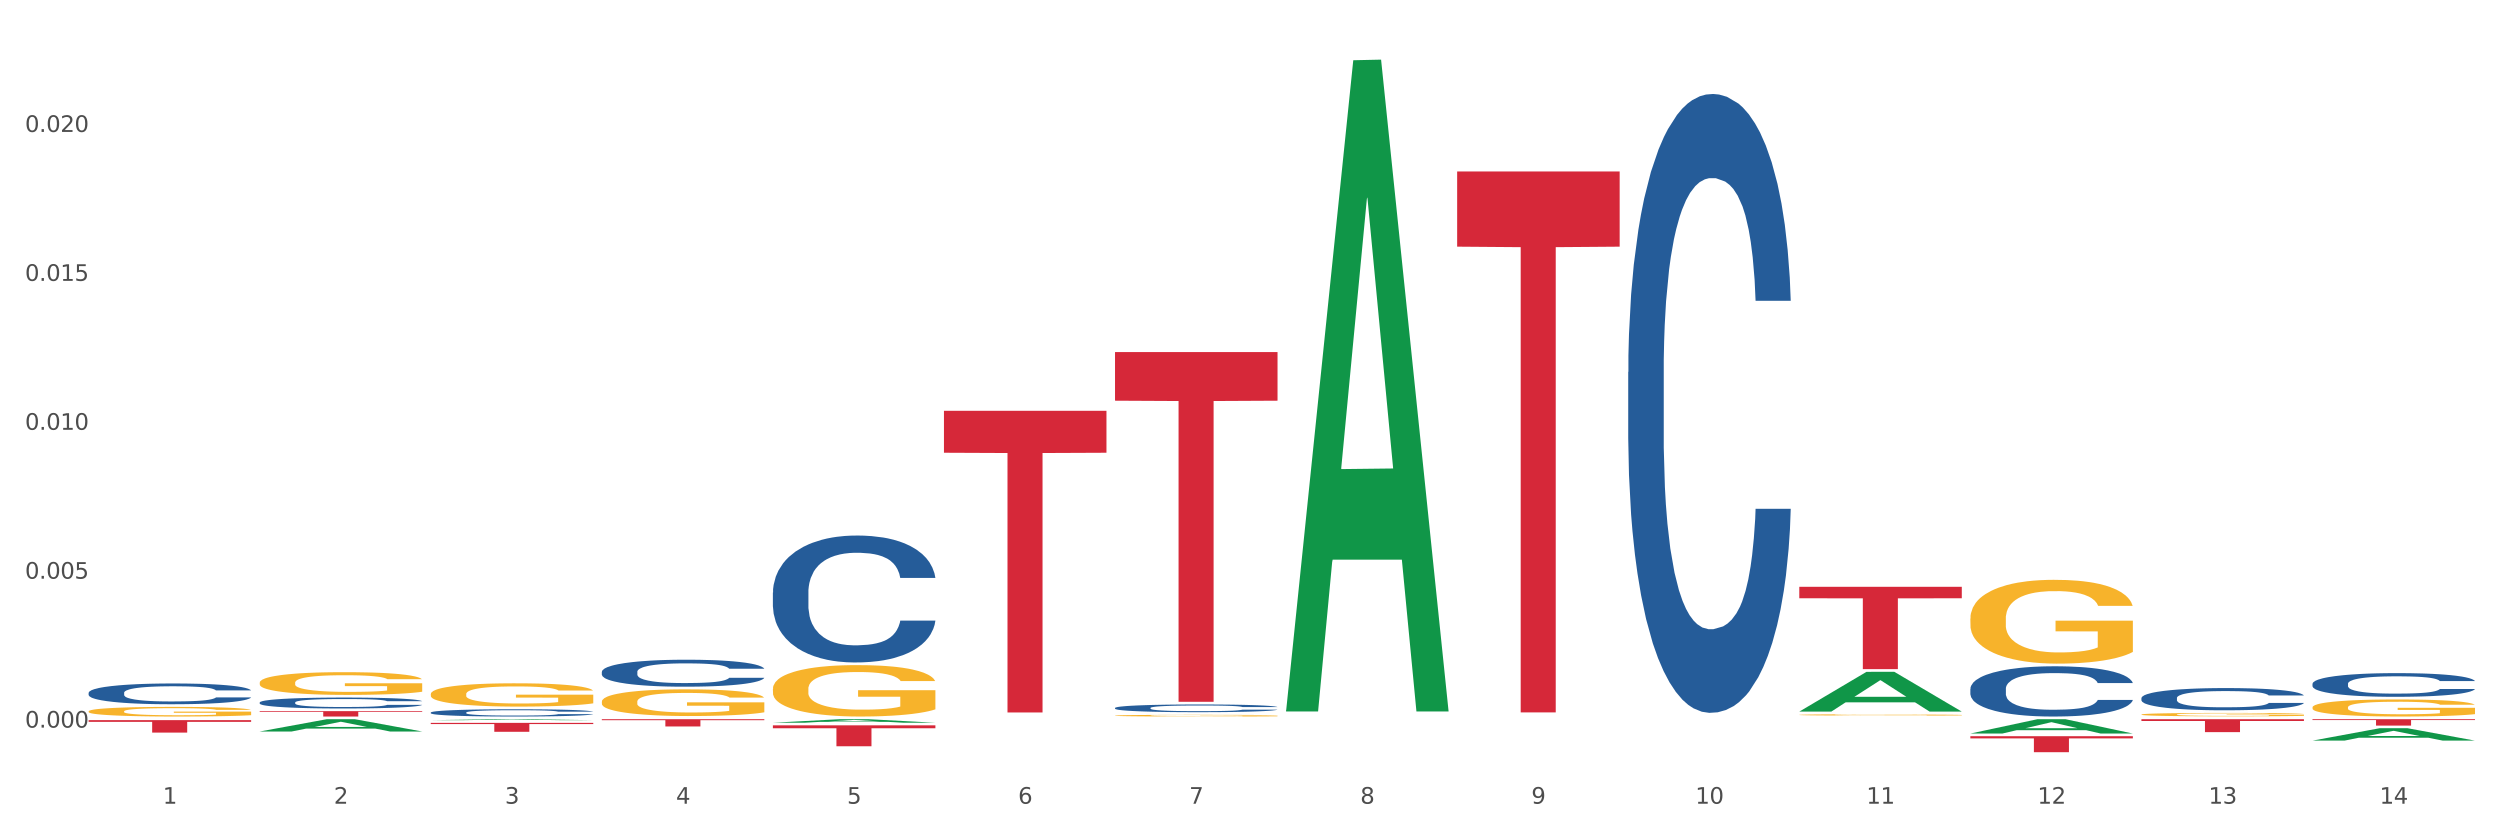
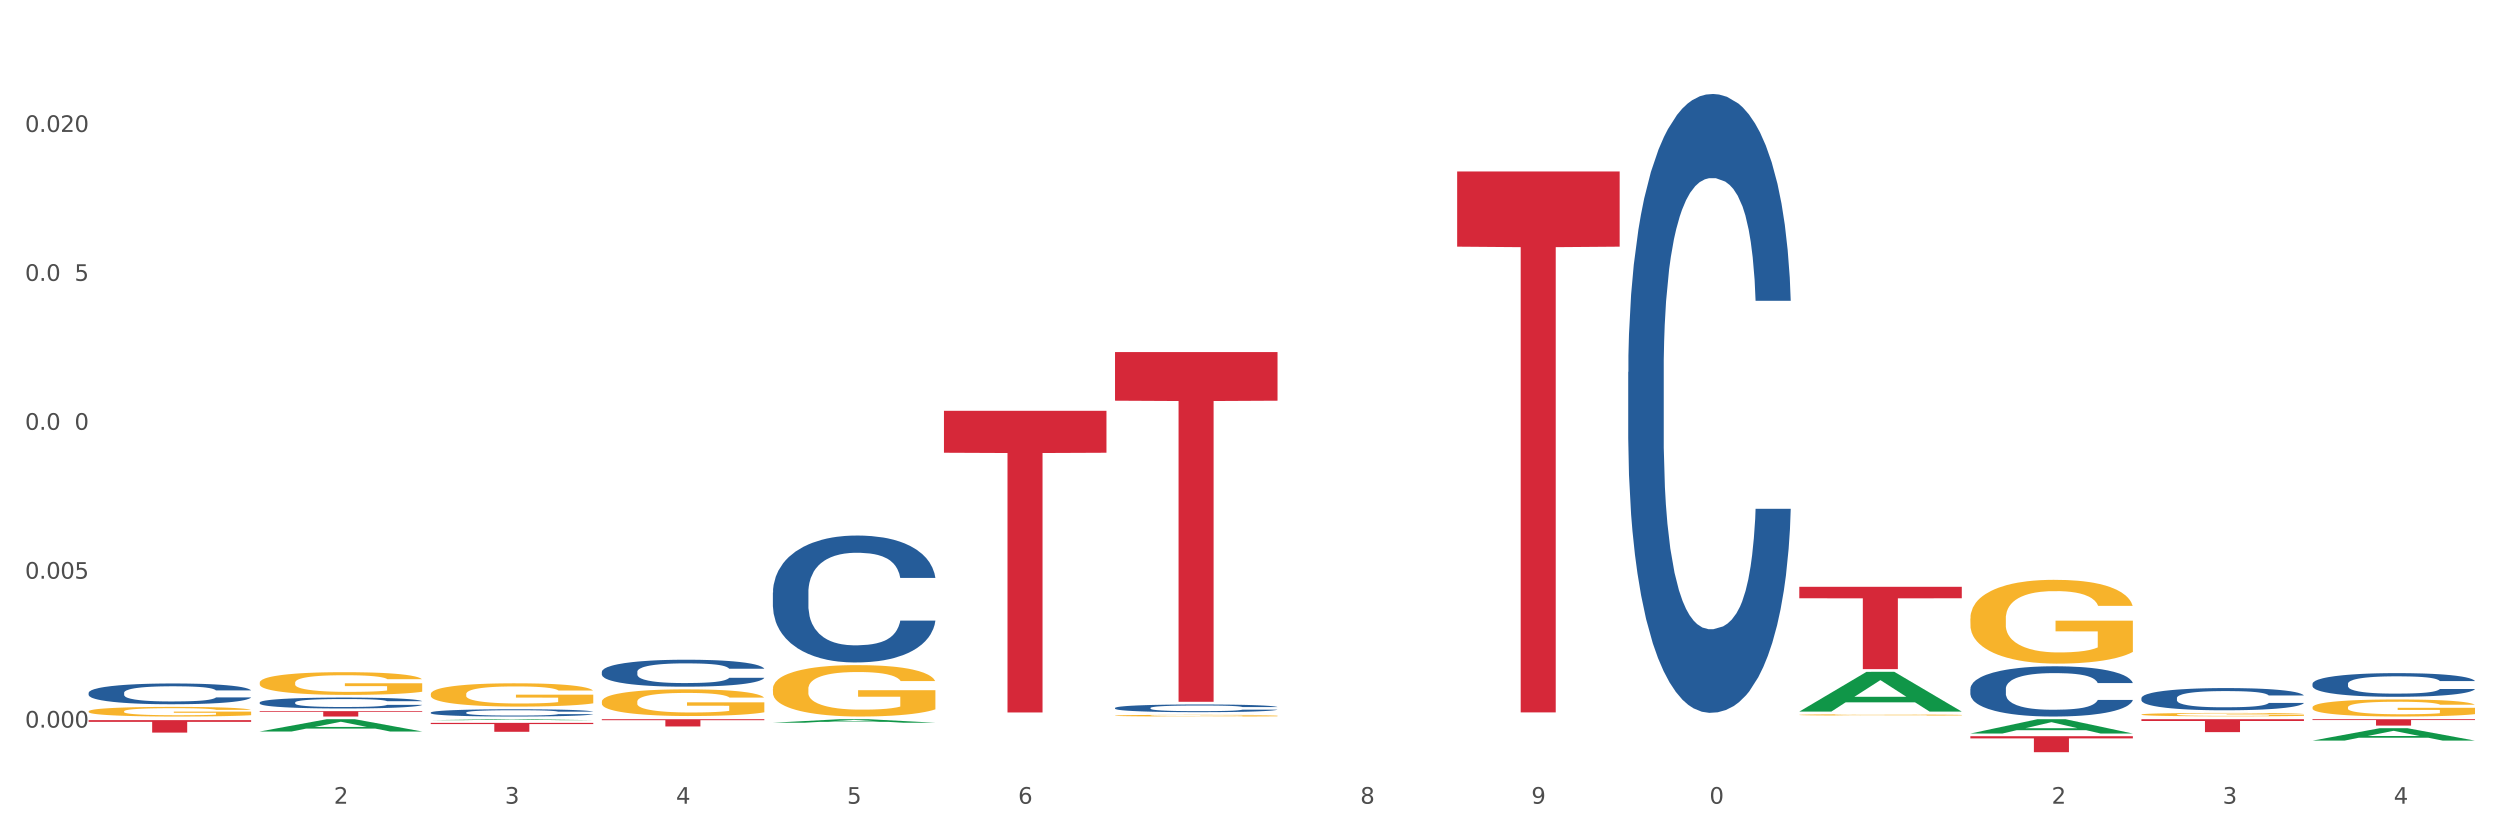
<svg xmlns="http://www.w3.org/2000/svg" xmlns:xlink="http://www.w3.org/1999/xlink" width="1080pt" height="360pt" viewBox="0 0 1080 360" version="1.1">
  <rect x="0" y="0" width="1080" height="360" fill="#333333" stroke="none" />
  <defs>
    <style type="text/css">*{stroke-linejoin: round; stroke-linecap: butt}</style>
  </defs>
  <g id="figure_1">
    <g id="patch_1">
      <path d="M 0 360  L 1080 360  L 1080 0  L 0 0  z " style="fill: #ffffff; stroke: #ffffff; stroke-linejoin: miter" />
    </g>
    <g id="axes_1">
      <g id="matplotlib.axis_1">
        <g id="xtick_1">
          <g id="text_1">
            <g style="fill: #4d4d4d" transform="translate(70.332 347.204) scale(0.096 -0.096)">
              <defs>
-                 <path id="DejaVuSans-31" d="M 794 531  L 1825 531  L 1825 4091  L 703 3866  L 703 4441  L 1819 4666  L 2450 4666  L 2450 531  L 3481 531  L 3481 0  L 794 0  L 794 531  z " transform="scale(0.016)" />
-               </defs>
+                 </defs>
              <use xlink:href="#DejaVuSans-31" />
            </g>
          </g>
        </g>
        <g id="xtick_2">
          <g id="text_2">
            <g style="fill: #4d4d4d" transform="translate(144.233 347.204) scale(0.096 -0.096)">
              <defs>
                <path id="DejaVuSans-32" d="M 1228 531  L 3431 531  L 3431 0  L 469 0  L 469 531  Q 828 903 1448 1529  Q 2069 2156 2228 2338  Q 2531 2678 2651 2914  Q 2772 3150 2772 3378  Q 2772 3750 2511 3984  Q 2250 4219 1831 4219  Q 1534 4219 1204 4116  Q 875 4013 500 3803  L 500 4441  Q 881 4594 1212 4672  Q 1544 4750 1819 4750  Q 2544 4750 2975 4387  Q 3406 4025 3406 3419  Q 3406 3131 3298 2873  Q 3191 2616 2906 2266  Q 2828 2175 2409 1742  Q 1991 1309 1228 531  z " transform="scale(0.016)" />
              </defs>
              <use xlink:href="#DejaVuSans-32" />
            </g>
          </g>
        </g>
        <g id="xtick_3">
          <g id="text_3">
            <g style="fill: #4d4d4d" transform="translate(218.134 347.204) scale(0.096 -0.096)">
              <defs>
                <path id="DejaVuSans-33" d="M 2597 2516  Q 3050 2419 3304 2112  Q 3559 1806 3559 1356  Q 3559 666 3084 287  Q 2609 -91 1734 -91  Q 1441 -91 1130 -33  Q 819 25 488 141  L 488 750  Q 750 597 1062 519  Q 1375 441 1716 441  Q 2309 441 2620 675  Q 2931 909 2931 1356  Q 2931 1769 2642 2001  Q 2353 2234 1838 2234  L 1294 2234  L 1294 2753  L 1863 2753  Q 2328 2753 2575 2939  Q 2822 3125 2822 3475  Q 2822 3834 2567 4026  Q 2313 4219 1838 4219  Q 1578 4219 1281 4162  Q 984 4106 628 3988  L 628 4550  Q 988 4650 1302 4700  Q 1616 4750 1894 4750  Q 2613 4750 3031 4423  Q 3450 4097 3450 3541  Q 3450 3153 3228 2886  Q 3006 2619 2597 2516  z " transform="scale(0.016)" />
              </defs>
              <use xlink:href="#DejaVuSans-33" />
            </g>
          </g>
        </g>
        <g id="xtick_4">
          <g id="text_4">
            <g style="fill: #4d4d4d" transform="translate(292.034 347.204) scale(0.096 -0.096)">
              <defs>
                <path id="DejaVuSans-34" d="M 2419 4116  L 825 1625  L 2419 1625  L 2419 4116  z M 2253 4666  L 3047 4666  L 3047 1625  L 3713 1625  L 3713 1100  L 3047 1100  L 3047 0  L 2419 0  L 2419 1100  L 313 1100  L 313 1709  L 2253 4666  z " transform="scale(0.016)" />
              </defs>
              <use xlink:href="#DejaVuSans-34" />
            </g>
          </g>
        </g>
        <g id="xtick_5">
          <g id="text_5">
            <g style="fill: #4d4d4d" transform="translate(365.935 347.204) scale(0.096 -0.096)">
              <defs>
                <path id="DejaVuSans-35" d="M 691 4666  L 3169 4666  L 3169 4134  L 1269 4134  L 1269 2991  Q 1406 3038 1543 3061  Q 1681 3084 1819 3084  Q 2600 3084 3056 2656  Q 3513 2228 3513 1497  Q 3513 744 3044 326  Q 2575 -91 1722 -91  Q 1428 -91 1123 -41  Q 819 9 494 109  L 494 744  Q 775 591 1075 516  Q 1375 441 1709 441  Q 2250 441 2565 725  Q 2881 1009 2881 1497  Q 2881 1984 2565 2268  Q 2250 2553 1709 2553  Q 1456 2553 1204 2497  Q 953 2441 691 2322  L 691 4666  z " transform="scale(0.016)" />
              </defs>
              <use xlink:href="#DejaVuSans-35" />
            </g>
          </g>
        </g>
        <g id="xtick_6">
          <g id="text_6">
            <g style="fill: #4d4d4d" transform="translate(439.836 347.204) scale(0.096 -0.096)">
              <defs>
                <path id="DejaVuSans-36" d="M 2113 2584  Q 1688 2584 1439 2293  Q 1191 2003 1191 1497  Q 1191 994 1439 701  Q 1688 409 2113 409  Q 2538 409 2786 701  Q 3034 994 3034 1497  Q 3034 2003 2786 2293  Q 2538 2584 2113 2584  z M 3366 4563  L 3366 3988  Q 3128 4100 2886 4159  Q 2644 4219 2406 4219  Q 1781 4219 1451 3797  Q 1122 3375 1075 2522  Q 1259 2794 1537 2939  Q 1816 3084 2150 3084  Q 2853 3084 3261 2657  Q 3669 2231 3669 1497  Q 3669 778 3244 343  Q 2819 -91 2113 -91  Q 1303 -91 875 529  Q 447 1150 447 2328  Q 447 3434 972 4092  Q 1497 4750 2381 4750  Q 2619 4750 2861 4703  Q 3103 4656 3366 4563  z " transform="scale(0.016)" />
              </defs>
              <use xlink:href="#DejaVuSans-36" />
            </g>
          </g>
        </g>
        <g id="xtick_7">
          <g id="text_7">
            <g style="fill: #4d4d4d" transform="translate(513.737 347.204) scale(0.096 -0.096)">
              <defs>
-                 <path id="DejaVuSans-37" d="M 525 4666  L 3525 4666  L 3525 4397  L 1831 0  L 1172 0  L 2766 4134  L 525 4134  L 525 4666  z " transform="scale(0.016)" />
-               </defs>
+                 </defs>
              <use xlink:href="#DejaVuSans-37" />
            </g>
          </g>
        </g>
        <g id="xtick_8">
          <g id="text_8">
            <g style="fill: #4d4d4d" transform="translate(587.638 347.204) scale(0.096 -0.096)">
              <defs>
                <path id="DejaVuSans-38" d="M 2034 2216  Q 1584 2216 1326 1975  Q 1069 1734 1069 1313  Q 1069 891 1326 650  Q 1584 409 2034 409  Q 2484 409 2743 651  Q 3003 894 3003 1313  Q 3003 1734 2745 1975  Q 2488 2216 2034 2216  z M 1403 2484  Q 997 2584 770 2862  Q 544 3141 544 3541  Q 544 4100 942 4425  Q 1341 4750 2034 4750  Q 2731 4750 3128 4425  Q 3525 4100 3525 3541  Q 3525 3141 3298 2862  Q 3072 2584 2669 2484  Q 3125 2378 3379 2068  Q 3634 1759 3634 1313  Q 3634 634 3220 271  Q 2806 -91 2034 -91  Q 1263 -91 848 271  Q 434 634 434 1313  Q 434 1759 690 2068  Q 947 2378 1403 2484  z M 1172 3481  Q 1172 3119 1398 2916  Q 1625 2713 2034 2713  Q 2441 2713 2670 2916  Q 2900 3119 2900 3481  Q 2900 3844 2670 4047  Q 2441 4250 2034 4250  Q 1625 4250 1398 4047  Q 1172 3844 1172 3481  z " transform="scale(0.016)" />
              </defs>
              <use xlink:href="#DejaVuSans-38" />
            </g>
          </g>
        </g>
        <g id="xtick_9">
          <g id="text_9">
            <g style="fill: #4d4d4d" transform="translate(661.539 347.204) scale(0.096 -0.096)">
              <defs>
                <path id="DejaVuSans-39" d="M 703 97  L 703 672  Q 941 559 1184 500  Q 1428 441 1663 441  Q 2288 441 2617 861  Q 2947 1281 2994 2138  Q 2813 1869 2534 1725  Q 2256 1581 1919 1581  Q 1219 1581 811 2004  Q 403 2428 403 3163  Q 403 3881 828 4315  Q 1253 4750 1959 4750  Q 2769 4750 3195 4129  Q 3622 3509 3622 2328  Q 3622 1225 3098 567  Q 2575 -91 1691 -91  Q 1453 -91 1209 -44  Q 966 3 703 97  z M 1959 2075  Q 2384 2075 2632 2365  Q 2881 2656 2881 3163  Q 2881 3666 2632 3958  Q 2384 4250 1959 4250  Q 1534 4250 1286 3958  Q 1038 3666 1038 3163  Q 1038 2656 1286 2365  Q 1534 2075 1959 2075  z " transform="scale(0.016)" />
              </defs>
              <use xlink:href="#DejaVuSans-39" />
            </g>
          </g>
        </g>
        <g id="xtick_10">
          <g id="text_10">
            <g style="fill: #4d4d4d" transform="translate(732.386 347.204) scale(0.096 -0.096)">
              <defs>
                <path id="DejaVuSans-30" d="M 2034 4250  Q 1547 4250 1301 3770  Q 1056 3291 1056 2328  Q 1056 1369 1301 889  Q 1547 409 2034 409  Q 2525 409 2770 889  Q 3016 1369 3016 2328  Q 3016 3291 2770 3770  Q 2525 4250 2034 4250  z M 2034 4750  Q 2819 4750 3233 4129  Q 3647 3509 3647 2328  Q 3647 1150 3233 529  Q 2819 -91 2034 -91  Q 1250 -91 836 529  Q 422 1150 422 2328  Q 422 3509 836 4129  Q 1250 4750 2034 4750  z " transform="scale(0.016)" />
              </defs>
              <use xlink:href="#DejaVuSans-31" />
              <use xlink:href="#DejaVuSans-30" transform="translate(63.623 0)" />
            </g>
          </g>
        </g>
        <g id="xtick_11">
          <g id="text_11">
            <g style="fill: #4d4d4d" transform="translate(806.287 347.204) scale(0.096 -0.096)">
              <use xlink:href="#DejaVuSans-31" />
              <use xlink:href="#DejaVuSans-31" transform="translate(63.623 0)" />
            </g>
          </g>
        </g>
        <g id="xtick_12">
          <g id="text_12">
            <g style="fill: #4d4d4d" transform="translate(880.187 347.204) scale(0.096 -0.096)">
              <use xlink:href="#DejaVuSans-31" />
              <use xlink:href="#DejaVuSans-32" transform="translate(63.623 0)" />
            </g>
          </g>
        </g>
        <g id="xtick_13">
          <g id="text_13">
            <g style="fill: #4d4d4d" transform="translate(954.088 347.204) scale(0.096 -0.096)">
              <use xlink:href="#DejaVuSans-31" />
              <use xlink:href="#DejaVuSans-33" transform="translate(63.623 0)" />
            </g>
          </g>
        </g>
        <g id="xtick_14">
          <g id="text_14">
            <g style="fill: #4d4d4d" transform="translate(1027.989 347.204) scale(0.096 -0.096)">
              <use xlink:href="#DejaVuSans-31" />
              <use xlink:href="#DejaVuSans-34" transform="translate(63.623 0)" />
            </g>
          </g>
        </g>
        <g id="xtick_15" />
        <g id="xtick_16" />
        <g id="xtick_17" />
        <g id="xtick_18" />
        <g id="xtick_19" />
        <g id="xtick_20" />
        <g id="xtick_21" />
        <g id="xtick_22" />
        <g id="xtick_23" />
        <g id="xtick_24" />
        <g id="xtick_25" />
        <g id="xtick_26" />
        <g id="xtick_27" />
      </g>
      <g id="matplotlib.axis_2">
        <g id="ytick_1">
          <g id="text_15">
            <g style="fill: #4d4d4d" transform="translate(10.8 314.329) scale(0.096 -0.096)">
              <defs>
                <path id="DejaVuSans-2e" d="M 684 794  L 1344 794  L 1344 0  L 684 0  L 684 794  z " transform="scale(0.016)" />
              </defs>
              <use xlink:href="#DejaVuSans-30" />
              <use xlink:href="#DejaVuSans-2e" transform="translate(63.623 0)" />
              <use xlink:href="#DejaVuSans-30" transform="translate(95.41 0)" />
              <use xlink:href="#DejaVuSans-30" transform="translate(159.033 0)" />
              <use xlink:href="#DejaVuSans-30" transform="translate(222.656 0)" />
            </g>
          </g>
        </g>
        <g id="ytick_2">
          <g id="text_16">
            <g style="fill: #4d4d4d" transform="translate(10.8 249.996) scale(0.096 -0.096)">
              <use xlink:href="#DejaVuSans-30" />
              <use xlink:href="#DejaVuSans-2e" transform="translate(63.623 0)" />
              <use xlink:href="#DejaVuSans-30" transform="translate(95.41 0)" />
              <use xlink:href="#DejaVuSans-30" transform="translate(159.033 0)" />
              <use xlink:href="#DejaVuSans-35" transform="translate(222.656 0)" />
            </g>
          </g>
        </g>
        <g id="ytick_3">
          <g id="text_17">
            <g style="fill: #4d4d4d" transform="translate(10.8 185.663) scale(0.096 -0.096)">
              <use xlink:href="#DejaVuSans-30" />
              <use xlink:href="#DejaVuSans-2e" transform="translate(63.623 0)" />
              <use xlink:href="#DejaVuSans-30" transform="translate(95.41 0)" />
              <use xlink:href="#DejaVuSans-31" transform="translate(159.033 0)" />
              <use xlink:href="#DejaVuSans-30" transform="translate(222.656 0)" />
            </g>
          </g>
        </g>
        <g id="ytick_4">
          <g id="text_18">
            <g style="fill: #4d4d4d" transform="translate(10.8 121.33) scale(0.096 -0.096)">
              <use xlink:href="#DejaVuSans-30" />
              <use xlink:href="#DejaVuSans-2e" transform="translate(63.623 0)" />
              <use xlink:href="#DejaVuSans-30" transform="translate(95.41 0)" />
              <use xlink:href="#DejaVuSans-31" transform="translate(159.033 0)" />
              <use xlink:href="#DejaVuSans-35" transform="translate(222.656 0)" />
            </g>
          </g>
        </g>
        <g id="ytick_5">
          <g id="text_19">
            <g style="fill: #4d4d4d" transform="translate(10.8 56.997) scale(0.096 -0.096)">
              <use xlink:href="#DejaVuSans-30" />
              <use xlink:href="#DejaVuSans-2e" transform="translate(63.623 0)" />
              <use xlink:href="#DejaVuSans-30" transform="translate(95.41 0)" />
              <use xlink:href="#DejaVuSans-32" transform="translate(159.033 0)" />
              <use xlink:href="#DejaVuSans-30" transform="translate(222.656 0)" />
            </g>
          </g>
        </g>
        <g id="ytick_6" />
        <g id="ytick_7" />
        <g id="ytick_8" />
        <g id="ytick_9" />
        <g id="ytick_10" />
      </g>
      <g id="PolyCollection_1">
        <path d="M 112.184 316  L 112.256 315.995  L 141.207 310.687  L 153.222 310.682  L 182.39 316.01  L 168.493 316.01  L 162.196 314.769  L 132.305 314.769  L 132.088 314.789  L 126.008 316.01  L 112.184 316.01  L 112.184 316  L 136.068 314.029  L 158.433 314.024  L 147.359 311.818  L 147.214 311.808  L 147.07 311.823  L 135.996 314.024  L 136.068 314.029  L 112.184 316  z " clip-path="url(#p5c7952bacf)" style="fill: #109648" />
        <path d="M 925.093 308.667  L 925.176 308.665  L 925.176 308.617  L 925.342 308.575  L 926.171 308.474  L 927.414 308.391  L 928.326 308.347  L 929.238 308.31  L 930.315 308.274  L 931.641 308.237  L 934.045 308.182  L 935.537 308.153  L 937.361 308.124  L 940.676 308.081  L 943.08 308.057  L 945.567 308.036  L 949.628 308.012  L 952.28 308.001  L 955.099 307.993  L 958.497 307.988  L 961.067 307.987  L 966.703 307.991  L 971.51 308.003  L 973.831 308.012  L 976.815 308.028  L 978.39 308.039  L 980.96 308.061  L 983.612 308.089  L 985.436 308.113  L 988.171 308.159  L 990.243 308.204  L 992.149 308.261  L 993.144 308.3  L 993.89 308.336  L 994.553 308.378  L 995.216 308.444  L 980.296 308.444  L 979.716 308.396  L 978.805 308.352  L 977.478 308.309  L 976.318 308.282  L 974.329 308.249  L 972.505 308.227  L 970.599 308.211  L 968.278 308.198  L 966.454 308.191  L 963.885 308.186  L 958.829 308.187  L 955.43 308.198  L 953.109 308.211  L 951.617 308.223  L 950.291 308.237  L 948.799 308.255  L 947.059 308.284  L 945.815 308.309  L 944.572 308.341  L 943.577 308.374  L 942.665 308.411  L 941.92 308.452  L 941.339 308.493  L 940.842 308.544  L 940.428 308.629  L 940.428 308.813  L 940.593 308.855  L 941.008 308.91  L 941.505 308.951  L 942.334 309.001  L 943.08 309.035  L 944.489 309.083  L 946.064 309.123  L 947.307 309.149  L 948.551 309.17  L 950.706 309.2  L 953.109 309.224  L 955.182 309.239  L 958 309.252  L 959.906 309.258  L 961.564 309.26  L 965.625 309.26  L 968.526 309.256  L 971.759 309.247  L 974.246 309.235  L 976.318 309.22  L 978.639 309.196  L 980.131 309.173  L 980.131 308.892  L 961.895 308.891  L 961.895 308.704  L 995.299 308.704  L 995.299 309.252  L 993.89 309.281  L 992.315 309.306  L 990.657 309.329  L 988.171 309.357  L 985.187 309.384  L 982.534 309.403  L 979.716 309.419  L 976.401 309.434  L 972.091 309.447  L 969.438 309.453  L 966.123 309.457  L 962.227 309.458  L 958.829 309.455  L 955.513 309.449  L 952.032 309.436  L 948.633 309.419  L 946.064 309.402  L 943.494 309.38  L 940.759 309.352  L 938.604 309.325  L 936.946 309.301  L 935.123 309.27  L 933.133 309.23  L 931.641 309.193  L 930.315 309.156  L 928.906 309.107  L 927.912 309.066  L 926.917 309.013  L 926.337 308.974  L 925.674 308.914  L 925.176 308.829  L 925.093 308.667  z " clip-path="url(#p5c7952bacf)" style="fill: #f7b32b" />
        <path d="M 998.994 305.573  L 999.077 305.567  L 999.077 305.324  L 999.243 305.115  L 1000.072 304.61  L 1001.315 304.192  L 1002.227 303.97  L 1003.139 303.788  L 1004.216 303.606  L 1005.542 303.417  L 1007.946 303.141  L 1009.438 302.999  L 1011.262 302.851  L 1014.577 302.635  L 1016.981 302.514  L 1019.467 302.413  L 1023.529 302.292  L 1026.181 302.238  L 1029 302.197  L 1032.398 302.17  L 1034.967 302.163  L 1040.604 302.184  L 1045.411 302.244  L 1047.732 302.292  L 1050.716 302.372  L 1052.291 302.426  L 1054.86 302.534  L 1057.513 302.676  L 1059.336 302.797  L 1062.072 303.026  L 1064.144 303.255  L 1066.05 303.538  L 1067.045 303.734  L 1067.791 303.916  L 1068.454 304.124  L 1069.117 304.455  L 1054.197 304.455  L 1053.617 304.219  L 1052.705 303.996  L 1051.379 303.781  L 1050.219 303.646  L 1048.229 303.478  L 1046.406 303.37  L 1044.499 303.289  L 1042.179 303.221  L 1040.355 303.188  L 1037.786 303.161  L 1032.729 303.168  L 1029.331 303.221  L 1027.01 303.289  L 1025.518 303.35  L 1024.192 303.417  L 1022.7 303.511  L 1020.959 303.653  L 1019.716 303.781  L 1018.473 303.943  L 1017.478 304.104  L 1016.566 304.293  L 1015.82 304.495  L 1015.24 304.704  L 1014.743 304.96  L 1014.328 305.385  L 1014.328 306.308  L 1014.494 306.517  L 1014.909 306.793  L 1015.406 307.002  L 1016.235 307.251  L 1016.981 307.42  L 1018.39 307.662  L 1019.965 307.865  L 1021.208 307.993  L 1022.451 308.1  L 1024.606 308.249  L 1027.01 308.37  L 1029.082 308.444  L 1031.901 308.511  L 1033.807 308.538  L 1035.465 308.552  L 1039.526 308.552  L 1042.427 308.532  L 1045.66 308.485  L 1048.147 308.424  L 1050.219 308.35  L 1052.54 308.228  L 1054.032 308.114  L 1054.032 306.705  L 1035.796 306.699  L 1035.796 305.762  L 1069.2 305.762  L 1069.2 308.511  L 1067.791 308.653  L 1066.216 308.781  L 1064.558 308.896  L 1062.072 309.037  L 1059.088 309.172  L 1056.435 309.266  L 1053.617 309.347  L 1050.302 309.421  L 1045.991 309.489  L 1043.339 309.516  L 1040.024 309.536  L 1036.128 309.543  L 1032.729 309.529  L 1029.414 309.495  L 1025.933 309.435  L 1022.534 309.347  L 1019.965 309.259  L 1017.395 309.152  L 1014.66 309.01  L 1012.505 308.875  L 1010.847 308.754  L 1009.024 308.599  L 1007.034 308.397  L 1005.542 308.215  L 1004.216 308.026  L 1002.807 307.784  L 1001.812 307.575  L 1000.818 307.312  L 1000.237 307.117  L 999.574 306.813  L 999.077 306.389  L 998.994 305.573  z " clip-path="url(#p5c7952bacf)" style="fill: #f7b32b" />
        <path d="M 481.688 309.146  L 481.771 309.145  L 481.771 309.121  L 481.937 309.1  L 482.766 309.049  L 484.009 309.008  L 484.921 308.985  L 485.833 308.967  L 486.91 308.949  L 488.236 308.93  L 490.64 308.902  L 492.132 308.888  L 493.956 308.873  L 497.271 308.852  L 499.675 308.84  L 502.161 308.83  L 506.223 308.818  L 508.875 308.812  L 511.693 308.808  L 515.092 308.805  L 517.661 308.805  L 523.298 308.807  L 528.105 308.813  L 530.426 308.818  L 533.41 308.826  L 534.985 308.831  L 537.554 308.842  L 540.207 308.856  L 542.03 308.868  L 544.766 308.891  L 546.838 308.914  L 548.744 308.942  L 549.739 308.962  L 550.485 308.98  L 551.148 309.001  L 551.811 309.034  L 536.891 309.034  L 536.311 309.01  L 535.399 308.988  L 534.073 308.966  L 532.913 308.953  L 530.923 308.936  L 529.1 308.925  L 527.193 308.917  L 524.873 308.911  L 523.049 308.907  L 520.48 308.904  L 515.423 308.905  L 512.025 308.911  L 509.704 308.917  L 508.212 308.923  L 506.886 308.93  L 505.394 308.94  L 503.653 308.954  L 502.41 308.966  L 501.167 308.983  L 500.172 308.999  L 499.26 309.018  L 498.514 309.038  L 497.934 309.059  L 497.437 309.084  L 497.022 309.127  L 497.022 309.219  L 497.188 309.24  L 497.603 309.268  L 498.1 309.289  L 498.929 309.313  L 499.675 309.33  L 501.084 309.355  L 502.659 309.375  L 503.902 309.388  L 505.145 309.398  L 507.3 309.413  L 509.704 309.425  L 511.776 309.433  L 514.595 309.439  L 516.501 309.442  L 518.159 309.443  L 522.22 309.443  L 525.121 309.441  L 528.354 309.437  L 530.841 309.431  L 532.913 309.423  L 535.234 309.411  L 536.726 309.4  L 536.726 309.259  L 518.49 309.258  L 518.49 309.165  L 551.894 309.165  L 551.894 309.439  L 550.485 309.454  L 548.91 309.466  L 547.252 309.478  L 544.766 309.492  L 541.782 309.505  L 539.129 309.515  L 536.311 309.523  L 532.996 309.53  L 528.685 309.537  L 526.033 309.54  L 522.718 309.542  L 518.822 309.543  L 515.423 309.541  L 512.108 309.538  L 508.627 309.532  L 505.228 309.523  L 502.659 309.514  L 500.089 309.503  L 497.354 309.489  L 495.199 309.476  L 493.541 309.464  L 491.718 309.448  L 489.728 309.428  L 488.236 309.41  L 486.91 309.391  L 485.501 309.367  L 484.506 309.346  L 483.512 309.32  L 482.931 309.3  L 482.268 309.27  L 481.771 309.227  L 481.688 309.146  z " clip-path="url(#p5c7952bacf)" style="fill: #f7b32b" />
        <path d="M 998.994 310.682  L 1069.2 310.682  L 1069.2 311.067  L 1041.583 311.069  L 1041.583 313.448  L 1026.444 313.448  L 1026.444 311.069  L 998.994 311.067  L 998.994 310.685  L 998.994 310.682  z " clip-path="url(#p5c7952bacf)" style="fill: #d62839" />
        <path d="M 186.085 299.836  L 186.168 299.827  L 186.168 299.496  L 186.333 299.211  L 187.162 298.521  L 188.406 297.951  L 189.317 297.647  L 190.229 297.399  L 191.307 297.151  L 192.633 296.893  L 195.037 296.516  L 196.529 296.323  L 198.352 296.121  L 201.668 295.826  L 204.071 295.661  L 206.558 295.523  L 210.619 295.357  L 213.272 295.284  L 216.09 295.228  L 219.488 295.192  L 222.058 295.182  L 227.694 295.21  L 232.502 295.293  L 234.823 295.357  L 237.807 295.468  L 239.381 295.541  L 241.951 295.688  L 244.603 295.881  L 246.427 296.047  L 249.162 296.36  L 251.234 296.672  L 253.141 297.059  L 254.135 297.325  L 254.881 297.574  L 255.545 297.859  L 256.208 298.309  L 241.288 298.309  L 240.708 297.987  L 239.796 297.684  L 238.47 297.39  L 237.309 297.206  L 235.32 296.976  L 233.496 296.829  L 231.59 296.718  L 229.269 296.626  L 227.446 296.58  L 224.876 296.544  L 219.82 296.553  L 216.422 296.626  L 214.101 296.718  L 212.609 296.801  L 211.283 296.893  L 209.791 297.022  L 208.05 297.215  L 206.807 297.39  L 205.563 297.61  L 204.569 297.831  L 203.657 298.089  L 202.911 298.365  L 202.331 298.65  L 201.833 298.999  L 201.419 299.578  L 201.419 300.838  L 201.585 301.124  L 201.999 301.501  L 202.496 301.786  L 203.325 302.126  L 204.071 302.356  L 205.48 302.687  L 207.055 302.963  L 208.299 303.138  L 209.542 303.285  L 211.697 303.487  L 214.101 303.653  L 216.173 303.754  L 218.991 303.846  L 220.898 303.883  L 222.555 303.901  L 226.617 303.901  L 229.518 303.873  L 232.75 303.809  L 235.237 303.726  L 237.309 303.625  L 239.63 303.46  L 241.122 303.303  L 241.122 301.381  L 222.887 301.372  L 222.887 300.094  L 256.291 300.094  L 256.291 303.846  L 254.881 304.039  L 253.307 304.214  L 251.649 304.37  L 249.162 304.563  L 246.178 304.747  L 243.526 304.876  L 240.708 304.986  L 237.392 305.087  L 233.082 305.179  L 230.43 305.216  L 227.114 305.244  L 223.218 305.253  L 219.82 305.234  L 216.504 305.188  L 213.023 305.106  L 209.625 304.986  L 207.055 304.867  L 204.486 304.719  L 201.75 304.526  L 199.595 304.342  L 197.938 304.177  L 196.114 303.965  L 194.125 303.689  L 192.633 303.441  L 191.307 303.184  L 189.898 302.853  L 188.903 302.567  L 187.908 302.209  L 187.328 301.942  L 186.665 301.528  L 186.168 300.949  L 186.085 299.836  z " clip-path="url(#p5c7952bacf)" style="fill: #f7b32b" />
        <path d="M 112.184 294.917  L 112.267 294.908  L 112.267 294.585  L 112.433 294.307  L 113.261 293.634  L 114.505 293.078  L 115.416 292.781  L 116.328 292.539  L 117.406 292.297  L 118.732 292.046  L 121.136 291.678  L 122.628 291.489  L 124.451 291.292  L 127.767 291.005  L 130.17 290.843  L 132.657 290.709  L 136.719 290.547  L 139.371 290.475  L 142.189 290.422  L 145.588 290.386  L 148.157 290.377  L 153.793 290.404  L 158.601 290.484  L 160.922 290.547  L 163.906 290.655  L 165.481 290.727  L 168.05 290.87  L 170.703 291.059  L 172.526 291.22  L 175.261 291.525  L 177.334 291.83  L 179.24 292.207  L 180.235 292.467  L 180.981 292.71  L 181.644 292.988  L 182.307 293.427  L 167.387 293.427  L 166.807 293.113  L 165.895 292.817  L 164.569 292.53  L 163.408 292.351  L 161.419 292.126  L 159.596 291.983  L 157.689 291.875  L 155.368 291.785  L 153.545 291.741  L 150.975 291.705  L 145.919 291.714  L 142.521 291.785  L 140.2 291.875  L 138.708 291.956  L 137.382 292.046  L 135.89 292.171  L 134.149 292.36  L 132.906 292.53  L 131.662 292.746  L 130.668 292.961  L 129.756 293.212  L 129.01 293.481  L 128.43 293.759  L 127.933 294.1  L 127.518 294.666  L 127.518 295.895  L 127.684 296.173  L 128.098 296.541  L 128.596 296.819  L 129.424 297.151  L 130.17 297.375  L 131.58 297.698  L 133.154 297.968  L 134.398 298.138  L 135.641 298.282  L 137.796 298.479  L 140.2 298.64  L 142.272 298.739  L 145.09 298.829  L 146.997 298.865  L 148.654 298.883  L 152.716 298.883  L 155.617 298.856  L 158.85 298.793  L 161.336 298.712  L 163.408 298.614  L 165.729 298.452  L 167.221 298.299  L 167.221 296.424  L 148.986 296.415  L 148.986 295.168  L 182.39 295.168  L 182.39 298.829  L 180.981 299.017  L 179.406 299.188  L 177.748 299.34  L 175.261 299.529  L 172.277 299.708  L 169.625 299.834  L 166.807 299.941  L 163.491 300.04  L 159.181 300.13  L 156.529 300.166  L 153.213 300.193  L 149.318 300.202  L 145.919 300.184  L 142.604 300.139  L 139.122 300.058  L 135.724 299.941  L 133.154 299.825  L 130.585 299.681  L 127.85 299.493  L 125.695 299.313  L 124.037 299.152  L 122.213 298.946  L 120.224 298.676  L 118.732 298.434  L 117.406 298.183  L 115.997 297.86  L 115.002 297.582  L 114.007 297.232  L 113.427 296.972  L 112.764 296.568  L 112.267 296.003  L 112.184 294.917  z " clip-path="url(#p5c7952bacf)" style="fill: #f7b32b" />
        <path d="M 38.283 307.3  L 38.366 307.297  L 38.366 307.16  L 38.532 307.042  L 39.361 306.756  L 40.604 306.52  L 41.516 306.394  L 42.427 306.292  L 43.505 306.189  L 44.831 306.082  L 47.235 305.926  L 48.727 305.846  L 50.55 305.763  L 53.866 305.641  L 56.27 305.572  L 58.756 305.515  L 62.818 305.447  L 65.47 305.416  L 68.288 305.393  L 71.687 305.378  L 74.256 305.374  L 79.893 305.386  L 84.7 305.42  L 87.021 305.447  L 90.005 305.492  L 91.58 305.523  L 94.149 305.584  L 96.802 305.664  L 98.625 305.732  L 101.36 305.861  L 103.433 305.991  L 105.339 306.151  L 106.334 306.261  L 107.08 306.364  L 107.743 306.482  L 108.406 306.668  L 93.486 306.668  L 92.906 306.535  L 91.994 306.41  L 90.668 306.288  L 89.508 306.212  L 87.518 306.117  L 85.695 306.056  L 83.788 306.01  L 81.467 305.972  L 79.644 305.953  L 77.074 305.938  L 72.018 305.941  L 68.62 305.972  L 66.299 306.01  L 64.807 306.044  L 63.481 306.082  L 61.989 306.136  L 60.248 306.215  L 59.005 306.288  L 57.762 306.379  L 56.767 306.471  L 55.855 306.577  L 55.109 306.691  L 54.529 306.809  L 54.032 306.954  L 53.617 307.194  L 53.617 307.715  L 53.783 307.833  L 54.197 307.989  L 54.695 308.107  L 55.524 308.248  L 56.27 308.343  L 57.679 308.48  L 59.254 308.595  L 60.497 308.667  L 61.74 308.728  L 63.895 308.812  L 66.299 308.88  L 68.371 308.922  L 71.189 308.96  L 73.096 308.975  L 74.754 308.983  L 78.815 308.983  L 81.716 308.972  L 84.949 308.945  L 87.435 308.911  L 89.508 308.869  L 91.828 308.8  L 93.32 308.736  L 93.32 307.94  L 75.085 307.936  L 75.085 307.407  L 108.489 307.407  L 108.489 308.96  L 107.08 309.04  L 105.505 309.112  L 103.847 309.177  L 101.36 309.257  L 98.377 309.333  L 95.724 309.386  L 92.906 309.432  L 89.59 309.474  L 85.28 309.512  L 82.628 309.527  L 79.312 309.539  L 75.417 309.543  L 72.018 309.535  L 68.703 309.516  L 65.221 309.482  L 61.823 309.432  L 59.254 309.383  L 56.684 309.322  L 53.949 309.242  L 51.794 309.166  L 50.136 309.097  L 48.312 309.01  L 46.323 308.895  L 44.831 308.793  L 43.505 308.686  L 42.096 308.549  L 41.101 308.431  L 40.107 308.283  L 39.526 308.172  L 38.863 308.001  L 38.366 307.761  L 38.283 307.3  z " clip-path="url(#p5c7952bacf)" style="fill: #f7b32b" />
        <path d="M 333.886 297.593  L 333.969 297.573  L 333.969 296.842  L 334.135 296.214  L 334.964 294.692  L 336.207 293.434  L 337.119 292.765  L 338.031 292.217  L 339.108 291.669  L 340.435 291.101  L 342.838 290.269  L 344.33 289.843  L 346.154 289.397  L 349.469 288.748  L 351.873 288.383  L 354.36 288.078  L 358.421 287.713  L 361.074 287.551  L 363.892 287.429  L 367.29 287.348  L 369.86 287.328  L 375.496 287.388  L 380.304 287.571  L 382.624 287.713  L 385.608 287.956  L 387.183 288.119  L 389.753 288.443  L 392.405 288.869  L 394.229 289.235  L 396.964 289.924  L 399.036 290.614  L 400.943 291.466  L 401.937 292.055  L 402.683 292.602  L 403.346 293.231  L 404.009 294.225  L 389.09 294.225  L 388.509 293.515  L 387.598 292.846  L 386.271 292.197  L 385.111 291.791  L 383.122 291.284  L 381.298 290.959  L 379.392 290.716  L 377.071 290.513  L 375.247 290.411  L 372.678 290.33  L 367.622 290.35  L 364.223 290.513  L 361.902 290.716  L 360.41 290.898  L 359.084 291.101  L 357.592 291.385  L 355.852 291.811  L 354.608 292.197  L 353.365 292.683  L 352.37 293.17  L 351.459 293.738  L 350.713 294.347  L 350.132 294.976  L 349.635 295.747  L 349.221 297.025  L 349.221 299.804  L 349.386 300.433  L 349.801 301.265  L 350.298 301.894  L 351.127 302.645  L 351.873 303.152  L 353.282 303.882  L 354.857 304.491  L 356.1 304.876  L 357.344 305.201  L 359.499 305.647  L 361.902 306.012  L 363.975 306.236  L 366.793 306.439  L 368.699 306.52  L 370.357 306.56  L 374.418 306.56  L 377.32 306.499  L 380.552 306.357  L 383.039 306.175  L 385.111 305.952  L 387.432 305.586  L 388.924 305.242  L 388.924 301.001  L 370.689 300.981  L 370.689 298.161  L 404.092 298.161  L 404.092 306.439  L 402.683 306.865  L 401.108 307.25  L 399.451 307.595  L 396.964 308.021  L 393.98 308.427  L 391.328 308.711  L 388.509 308.954  L 385.194 309.177  L 380.884 309.38  L 378.231 309.461  L 374.916 309.522  L 371.02 309.543  L 367.622 309.502  L 364.306 309.4  L 360.825 309.218  L 357.427 308.954  L 354.857 308.69  L 352.287 308.366  L 349.552 307.94  L 347.397 307.534  L 345.739 307.169  L 343.916 306.702  L 341.927 306.094  L 340.435 305.546  L 339.108 304.978  L 337.699 304.247  L 336.705 303.619  L 335.71 302.827  L 335.13 302.239  L 334.467 301.326  L 333.969 300.048  L 333.886 297.593  z " clip-path="url(#p5c7952bacf)" style="fill: #f7b32b" />
        <path d="M 925.093 310.682  L 995.299 310.682  L 995.299 311.461  L 967.683 311.466  L 967.683 316.285  L 952.543 316.285  L 952.543 311.466  L 925.093 311.461  L 925.093 310.687  L 925.093 310.682  z " clip-path="url(#p5c7952bacf)" style="fill: #d62839" />
        <path d="M 851.192 267.215  L 851.275 267.182  L 851.275 265.991  L 851.441 264.966  L 852.27 262.486  L 853.513 260.436  L 854.425 259.344  L 855.337 258.452  L 856.414 257.559  L 857.741 256.633  L 860.144 255.277  L 861.636 254.583  L 863.46 253.855  L 866.775 252.797  L 869.179 252.202  L 871.666 251.706  L 875.727 251.11  L 878.38 250.846  L 881.198 250.647  L 884.596 250.515  L 887.166 250.482  L 892.802 250.581  L 897.61 250.879  L 899.93 251.11  L 902.914 251.507  L 904.489 251.772  L 907.059 252.301  L 909.711 252.995  L 911.535 253.59  L 914.27 254.715  L 916.342 255.839  L 918.249 257.228  L 919.243 258.187  L 919.989 259.08  L 920.652 260.105  L 921.315 261.725  L 906.396 261.725  L 905.815 260.568  L 904.904 259.477  L 903.577 258.418  L 902.417 257.757  L 900.428 256.93  L 898.604 256.401  L 896.698 256.004  L 894.377 255.674  L 892.553 255.508  L 889.984 255.376  L 884.928 255.409  L 881.529 255.674  L 879.208 256.004  L 877.717 256.302  L 876.39 256.633  L 874.898 257.096  L 873.158 257.79  L 871.914 258.418  L 870.671 259.212  L 869.676 260.006  L 868.765 260.932  L 868.019 261.924  L 867.438 262.949  L 866.941 264.205  L 866.527 266.289  L 866.527 270.819  L 866.692 271.844  L 867.107 273.2  L 867.604 274.225  L 868.433 275.449  L 869.179 276.275  L 870.588 277.466  L 872.163 278.458  L 873.406 279.086  L 874.65 279.615  L 876.805 280.343  L 879.208 280.938  L 881.281 281.302  L 884.099 281.632  L 886.005 281.765  L 887.663 281.831  L 891.725 281.831  L 894.626 281.732  L 897.858 281.5  L 900.345 281.203  L 902.417 280.839  L 904.738 280.244  L 906.23 279.681  L 906.23 272.77  L 887.995 272.737  L 887.995 268.141  L 921.398 268.141  L 921.398 281.632  L 919.989 282.327  L 918.414 282.955  L 916.757 283.517  L 914.27 284.212  L 911.286 284.873  L 908.634 285.336  L 905.815 285.733  L 902.5 286.097  L 898.19 286.427  L 895.537 286.56  L 892.222 286.659  L 888.326 286.692  L 884.928 286.626  L 881.612 286.46  L 878.131 286.163  L 874.733 285.733  L 872.163 285.303  L 869.594 284.774  L 866.858 284.079  L 864.703 283.418  L 863.045 282.823  L 861.222 282.062  L 859.233 281.07  L 857.741 280.177  L 856.414 279.251  L 855.005 278.061  L 854.011 277.036  L 853.016 275.746  L 852.436 274.787  L 851.773 273.299  L 851.275 271.216  L 851.192 267.215  z " clip-path="url(#p5c7952bacf)" style="fill: #f7b32b" />
        <path d="M 777.292 308.828  L 777.374 308.827  L 777.374 308.808  L 777.54 308.792  L 778.369 308.753  L 779.612 308.721  L 780.524 308.703  L 781.436 308.689  L 782.514 308.675  L 783.84 308.661  L 786.243 308.639  L 787.735 308.628  L 789.559 308.617  L 792.874 308.6  L 795.278 308.591  L 797.765 308.583  L 801.826 308.573  L 804.479 308.569  L 807.297 308.566  L 810.695 308.564  L 813.265 308.564  L 818.901 308.565  L 823.709 308.57  L 826.03 308.573  L 829.013 308.58  L 830.588 308.584  L 833.158 308.592  L 835.81 308.603  L 837.634 308.613  L 840.369 308.63  L 842.441 308.648  L 844.348 308.67  L 845.342 308.685  L 846.088 308.699  L 846.751 308.715  L 847.415 308.741  L 832.495 308.741  L 831.915 308.723  L 831.003 308.705  L 829.677 308.689  L 828.516 308.678  L 826.527 308.665  L 824.703 308.657  L 822.797 308.651  L 820.476 308.645  L 818.653 308.643  L 816.083 308.641  L 811.027 308.641  L 807.628 308.645  L 805.308 308.651  L 803.816 308.655  L 802.489 308.661  L 800.997 308.668  L 799.257 308.679  L 798.014 308.689  L 796.77 308.701  L 795.776 308.714  L 794.864 308.728  L 794.118 308.744  L 793.538 308.76  L 793.04 308.78  L 792.626 308.813  L 792.626 308.885  L 792.792 308.901  L 793.206 308.922  L 793.703 308.938  L 794.532 308.958  L 795.278 308.971  L 796.687 308.989  L 798.262 309.005  L 799.505 309.015  L 800.749 309.023  L 802.904 309.035  L 805.308 309.044  L 807.38 309.05  L 810.198 309.055  L 812.104 309.057  L 813.762 309.058  L 817.824 309.058  L 820.725 309.057  L 823.957 309.053  L 826.444 309.048  L 828.516 309.043  L 830.837 309.033  L 832.329 309.024  L 832.329 308.915  L 814.094 308.915  L 814.094 308.842  L 847.497 308.842  L 847.497 309.055  L 846.088 309.066  L 844.513 309.076  L 842.856 309.085  L 840.369 309.096  L 837.385 309.106  L 834.733 309.114  L 831.915 309.12  L 828.599 309.126  L 824.289 309.131  L 821.636 309.133  L 818.321 309.135  L 814.425 309.135  L 811.027 309.134  L 807.711 309.131  L 804.23 309.127  L 800.832 309.12  L 798.262 309.113  L 795.693 309.105  L 792.957 309.094  L 790.802 309.083  L 789.145 309.074  L 787.321 309.062  L 785.332 309.046  L 783.84 309.032  L 782.514 309.018  L 781.104 308.999  L 780.11 308.983  L 779.115 308.962  L 778.535 308.947  L 777.872 308.924  L 777.374 308.891  L 777.292 308.828  z " clip-path="url(#p5c7952bacf)" style="fill: #f7b32b" />
        <path d="M 259.986 303.123  L 260.068 303.112  L 260.068 302.733  L 260.234 302.406  L 261.063 301.616  L 262.306 300.963  L 263.218 300.616  L 264.13 300.331  L 265.208 300.047  L 266.534 299.752  L 268.937 299.32  L 270.429 299.099  L 272.253 298.867  L 275.568 298.53  L 277.972 298.34  L 280.459 298.182  L 284.52 297.993  L 287.173 297.909  L 289.991 297.845  L 293.389 297.803  L 295.959 297.793  L 301.595 297.824  L 306.403 297.919  L 308.724 297.993  L 311.707 298.119  L 313.282 298.204  L 315.852 298.372  L 318.504 298.593  L 320.328 298.783  L 323.063 299.141  L 325.135 299.499  L 327.042 299.942  L 328.036 300.247  L 328.782 300.531  L 329.445 300.858  L 330.109 301.374  L 315.189 301.374  L 314.609 301.005  L 313.697 300.658  L 312.371 300.321  L 311.21 300.11  L 309.221 299.847  L 307.397 299.678  L 305.491 299.552  L 303.17 299.446  L 301.347 299.394  L 298.777 299.352  L 293.721 299.362  L 290.322 299.446  L 288.002 299.552  L 286.51 299.647  L 285.183 299.752  L 283.691 299.899  L 281.951 300.121  L 280.707 300.321  L 279.464 300.574  L 278.47 300.826  L 277.558 301.121  L 276.812 301.437  L 276.232 301.764  L 275.734 302.164  L 275.32 302.828  L 275.32 304.271  L 275.486 304.597  L 275.9 305.029  L 276.397 305.356  L 277.226 305.746  L 277.972 306.009  L 279.381 306.388  L 280.956 306.704  L 282.199 306.904  L 283.443 307.073  L 285.598 307.305  L 288.002 307.494  L 290.074 307.61  L 292.892 307.715  L 294.798 307.758  L 296.456 307.779  L 300.518 307.779  L 303.419 307.747  L 306.651 307.673  L 309.138 307.579  L 311.21 307.463  L 313.531 307.273  L 315.023 307.094  L 315.023 304.892  L 296.788 304.882  L 296.788 303.418  L 330.191 303.418  L 330.191 307.715  L 328.782 307.937  L 327.207 308.137  L 325.55 308.316  L 323.063 308.537  L 320.079 308.748  L 317.427 308.895  L 314.609 309.022  L 311.293 309.138  L 306.983 309.243  L 304.33 309.285  L 301.015 309.317  L 297.119 309.327  L 293.721 309.306  L 290.405 309.253  L 286.924 309.159  L 283.526 309.022  L 280.956 308.885  L 278.387 308.716  L 275.651 308.495  L 273.496 308.284  L 271.839 308.095  L 270.015 307.852  L 268.026 307.536  L 266.534 307.252  L 265.208 306.957  L 263.798 306.578  L 262.804 306.251  L 261.809 305.84  L 261.229 305.535  L 260.566 305.061  L 260.068 304.397  L 259.986 303.123  z " clip-path="url(#p5c7952bacf)" style="fill: #f7b32b" />
        <path d="M 777.292 253.508  L 847.497 253.508  L 847.497 258.451  L 819.881 258.485  L 819.881 289.079  L 804.742 289.079  L 804.742 258.485  L 777.292 258.451  L 777.292 253.542  L 777.292 253.508  z " clip-path="url(#p5c7952bacf)" style="fill: #d62839" />
        <path d="M 925.093 301.558  L 925.176 301.549  L 925.176 301.304  L 925.425 300.97  L 926.338 300.357  L 927.5 299.892  L 929.492 299.348  L 930.57 299.12  L 931.981 298.865  L 934.886 298.453  L 938.205 298.102  L 940.529 297.909  L 942.271 297.787  L 946.172 297.567  L 948.412 297.471  L 950.736 297.392  L 952.728 297.339  L 956.047 297.278  L 958.702 297.252  L 961.773 297.243  L 964.346 297.252  L 967.748 297.287  L 972.727 297.392  L 974.636 297.453  L 977.208 297.559  L 979.864 297.699  L 982.021 297.839  L 984.511 298.041  L 987.084 298.304  L 989.573 298.637  L 991.316 298.944  L 992.727 299.269  L 993.971 299.664  L 994.884 300.093  L 995.299 300.453  L 980.113 300.453  L 979.698 300.128  L 978.868 299.778  L 978.038 299.541  L 977.125 299.348  L 975.715 299.129  L 974.47 298.988  L 972.395 298.822  L 970.486 298.716  L 968.91 298.655  L 967.001 298.602  L 962.935 298.55  L 960.03 298.55  L 958.205 298.567  L 955.964 298.611  L 954.055 298.672  L 951.815 298.778  L 950.072 298.892  L 948.329 299.041  L 947.333 299.146  L 945.84 299.339  L 944.844 299.497  L 943.516 299.769  L 942.769 299.962  L 941.441 300.462  L 940.861 300.83  L 940.612 301.084  L 940.446 301.365  L 940.446 302.733  L 940.944 303.347  L 941.359 303.611  L 942.022 303.909  L 943.267 304.295  L 945.093 304.672  L 947.002 304.944  L 948.578 305.11  L 950.072 305.233  L 951.566 305.33  L 953.391 305.417  L 954.885 305.47  L 957.126 305.523  L 959.781 305.549  L 961.856 305.549  L 966.088 305.505  L 967.997 305.461  L 969.823 305.4  L 971.814 305.303  L 973.391 305.198  L 974.304 305.119  L 975.798 304.952  L 976.959 304.777  L 977.955 304.575  L 978.619 304.4  L 979.366 304.137  L 979.947 303.839  L 980.113 303.681  L 995.299 303.681  L 994.967 303.996  L 994.386 304.303  L 993.225 304.716  L 992.312 304.952  L 990.901 305.242  L 989.407 305.487  L 987.333 305.759  L 985.424 305.961  L 983.432 306.137  L 981.275 306.294  L 977.374 306.514  L 975.963 306.575  L 972.976 306.68  L 970.652 306.742  L 967.25 306.803  L 963.765 306.838  L 960.113 306.847  L 956.877 306.829  L 953.308 306.777  L 951.068 306.724  L 948.578 306.645  L 945.674 306.522  L 942.935 306.373  L 940.363 306.198  L 937.956 305.996  L 935.715 305.768  L 932.811 305.391  L 930.653 305.023  L 929.077 304.681  L 927.998 304.391  L 926.919 304.023  L 926.338 303.768  L 925.425 303.154  L 925.093 302.584  L 925.093 301.558  z " clip-path="url(#p5c7952bacf)" style="fill: #255c99" />
        <path d="M 998.994 295.387  L 999.077 295.378  L 999.077 295.116  L 999.326 294.761  L 1000.239 294.107  L 1001.401 293.611  L 1003.392 293.032  L 1004.471 292.788  L 1005.882 292.517  L 1008.786 292.078  L 1012.106 291.704  L 1014.43 291.498  L 1016.172 291.368  L 1020.073 291.134  L 1022.313 291.031  L 1024.637 290.947  L 1026.628 290.891  L 1029.948 290.825  L 1032.603 290.797  L 1035.674 290.788  L 1038.246 290.797  L 1041.649 290.835  L 1046.628 290.947  L 1048.537 291.012  L 1051.109 291.125  L 1053.765 291.274  L 1055.922 291.424  L 1058.412 291.639  L 1060.984 291.919  L 1063.474 292.274  L 1065.217 292.602  L 1066.627 292.947  L 1067.872 293.368  L 1068.785 293.826  L 1069.2 294.209  L 1054.014 294.209  L 1053.599 293.863  L 1052.769 293.49  L 1051.939 293.237  L 1051.026 293.032  L 1049.615 292.798  L 1048.371 292.648  L 1046.296 292.471  L 1044.387 292.358  L 1042.811 292.293  L 1040.902 292.237  L 1036.836 292.181  L 1033.931 292.181  L 1032.105 292.2  L 1029.865 292.246  L 1027.956 292.312  L 1025.716 292.424  L 1023.973 292.545  L 1022.23 292.704  L 1021.234 292.817  L 1019.741 293.022  L 1018.745 293.19  L 1017.417 293.48  L 1016.67 293.686  L 1015.342 294.219  L 1014.761 294.611  L 1014.512 294.882  L 1014.347 295.181  L 1014.347 296.64  L 1014.844 297.294  L 1015.259 297.575  L 1015.923 297.892  L 1017.168 298.304  L 1018.994 298.706  L 1020.902 298.995  L 1022.479 299.173  L 1023.973 299.304  L 1025.467 299.407  L 1027.292 299.5  L 1028.786 299.556  L 1031.027 299.612  L 1033.682 299.64  L 1035.757 299.64  L 1039.989 299.594  L 1041.898 299.547  L 1043.723 299.481  L 1045.715 299.379  L 1047.292 299.266  L 1048.205 299.182  L 1049.698 299.005  L 1050.86 298.818  L 1051.856 298.603  L 1052.52 298.416  L 1053.267 298.135  L 1053.848 297.818  L 1054.014 297.649  L 1069.2 297.649  L 1068.868 297.986  L 1068.287 298.313  L 1067.125 298.752  L 1066.213 299.005  L 1064.802 299.313  L 1063.308 299.575  L 1061.233 299.865  L 1059.325 300.08  L 1057.333 300.267  L 1055.175 300.435  L 1051.275 300.669  L 1049.864 300.734  L 1046.877 300.846  L 1044.553 300.912  L 1041.151 300.977  L 1037.665 301.014  L 1034.014 301.024  L 1030.778 301.005  L 1027.209 300.949  L 1024.969 300.893  L 1022.479 300.809  L 1019.575 300.678  L 1016.836 300.519  L 1014.264 300.332  L 1011.857 300.117  L 1009.616 299.874  L 1006.712 299.472  L 1004.554 299.079  L 1002.977 298.715  L 1001.899 298.406  L 1000.82 298.014  L 1000.239 297.743  L 999.326 297.088  L 998.994 296.481  L 998.994 295.387  z " clip-path="url(#p5c7952bacf)" style="fill: #255c99" />
        <path d="M 38.283 299.292  L 38.366 299.284  L 38.366 299.055  L 38.615 298.743  L 39.528 298.169  L 40.69 297.735  L 42.681 297.227  L 43.76 297.014  L 45.171 296.776  L 48.075 296.391  L 51.395 296.063  L 53.718 295.883  L 55.461 295.768  L 59.361 295.563  L 61.602 295.473  L 63.926 295.399  L 65.917 295.35  L 69.237 295.293  L 71.892 295.268  L 74.963 295.26  L 77.535 295.268  L 80.938 295.301  L 85.917 295.399  L 87.825 295.457  L 90.398 295.555  L 93.053 295.686  L 95.211 295.817  L 97.701 296.006  L 100.273 296.252  L 102.763 296.563  L 104.506 296.85  L 105.916 297.153  L 107.161 297.522  L 108.074 297.924  L 108.489 298.26  L 93.302 298.26  L 92.888 297.956  L 92.058 297.629  L 91.228 297.407  L 90.315 297.227  L 88.904 297.022  L 87.659 296.891  L 85.585 296.735  L 83.676 296.637  L 82.099 296.579  L 80.191 296.53  L 76.124 296.481  L 73.22 296.481  L 71.394 296.497  L 69.154 296.538  L 67.245 296.596  L 65.004 296.694  L 63.262 296.801  L 61.519 296.94  L 60.523 297.038  L 59.029 297.219  L 58.034 297.366  L 56.706 297.62  L 55.959 297.801  L 54.631 298.268  L 54.05 298.612  L 53.801 298.85  L 53.635 299.112  L 53.635 300.391  L 54.133 300.964  L 54.548 301.21  L 55.212 301.489  L 56.457 301.849  L 58.283 302.202  L 60.191 302.456  L 61.768 302.612  L 63.262 302.726  L 64.755 302.817  L 66.581 302.899  L 68.075 302.948  L 70.315 302.997  L 72.971 303.022  L 75.046 303.022  L 79.278 302.981  L 81.187 302.94  L 83.012 302.882  L 85.004 302.792  L 86.581 302.694  L 87.493 302.62  L 88.987 302.464  L 90.149 302.3  L 91.145 302.112  L 91.809 301.948  L 92.556 301.702  L 93.136 301.423  L 93.302 301.276  L 108.489 301.276  L 108.157 301.571  L 107.576 301.858  L 106.414 302.243  L 105.501 302.464  L 104.091 302.735  L 102.597 302.964  L 100.522 303.218  L 98.614 303.407  L 96.622 303.571  L 94.464 303.718  L 90.564 303.923  L 89.153 303.98  L 86.166 304.079  L 83.842 304.136  L 80.44 304.194  L 76.954 304.226  L 73.303 304.235  L 70.066 304.218  L 66.498 304.169  L 64.257 304.12  L 61.768 304.046  L 58.863 303.931  L 56.125 303.792  L 53.552 303.628  L 51.146 303.44  L 48.905 303.226  L 46.001 302.874  L 43.843 302.53  L 42.266 302.21  L 41.187 301.94  L 40.109 301.595  L 39.528 301.358  L 38.615 300.784  L 38.283 300.251  L 38.283 299.292  z " clip-path="url(#p5c7952bacf)" style="fill: #255c99" />
        <path d="M 112.184 303.463  L 112.267 303.459  L 112.267 303.338  L 112.516 303.174  L 113.429 302.872  L 114.59 302.644  L 116.582 302.376  L 117.661 302.264  L 119.072 302.139  L 121.976 301.936  L 125.296 301.764  L 127.619 301.669  L 129.362 301.609  L 133.262 301.501  L 135.503 301.453  L 137.826 301.415  L 139.818 301.389  L 143.137 301.359  L 145.793 301.346  L 148.863 301.341  L 151.436 301.346  L 154.838 301.363  L 159.818 301.415  L 161.726 301.445  L 164.299 301.497  L 166.954 301.566  L 169.112 301.635  L 171.602 301.734  L 174.174 301.863  L 176.664 302.027  L 178.406 302.178  L 179.817 302.338  L 181.062 302.532  L 181.975 302.743  L 182.39 302.92  L 167.203 302.92  L 166.788 302.76  L 165.959 302.588  L 165.129 302.471  L 164.216 302.376  L 162.805 302.269  L 161.56 302.2  L 159.486 302.118  L 157.577 302.066  L 156 302.036  L 154.092 302.01  L 150.025 301.984  L 147.121 301.984  L 145.295 301.993  L 143.055 302.014  L 141.146 302.044  L 138.905 302.096  L 137.163 302.152  L 135.42 302.225  L 134.424 302.277  L 132.93 302.372  L 131.934 302.45  L 130.607 302.583  L 129.86 302.678  L 128.532 302.924  L 127.951 303.105  L 127.702 303.23  L 127.536 303.368  L 127.536 304.041  L 128.034 304.343  L 128.449 304.472  L 129.113 304.619  L 130.358 304.809  L 132.183 304.994  L 134.092 305.128  L 135.669 305.21  L 137.163 305.27  L 138.656 305.317  L 140.482 305.361  L 141.976 305.386  L 144.216 305.412  L 146.872 305.425  L 148.946 305.425  L 153.179 305.404  L 155.087 305.382  L 156.913 305.352  L 158.905 305.304  L 160.481 305.253  L 161.394 305.214  L 162.888 305.132  L 164.05 305.046  L 165.046 304.947  L 165.71 304.86  L 166.456 304.731  L 167.037 304.584  L 167.203 304.507  L 182.39 304.507  L 182.058 304.662  L 181.477 304.813  L 180.315 305.016  L 179.402 305.132  L 177.991 305.274  L 176.498 305.395  L 174.423 305.529  L 172.514 305.628  L 170.523 305.714  L 168.365 305.792  L 164.465 305.9  L 163.054 305.93  L 160.067 305.982  L 157.743 306.012  L 154.341 306.042  L 150.855 306.059  L 147.204 306.063  L 143.967 306.055  L 140.399 306.029  L 138.158 306.003  L 135.669 305.964  L 132.764 305.904  L 130.026 305.831  L 127.453 305.744  L 125.047 305.645  L 122.806 305.533  L 119.902 305.348  L 117.744 305.166  L 116.167 304.998  L 115.088 304.856  L 114.01 304.675  L 113.429 304.55  L 112.516 304.248  L 112.184 303.968  L 112.184 303.463  z " clip-path="url(#p5c7952bacf)" style="fill: #255c99" />
        <path d="M 186.085 307.808  L 186.168 307.805  L 186.168 307.724  L 186.417 307.615  L 187.33 307.414  L 188.491 307.261  L 190.483 307.083  L 191.562 307.008  L 192.973 306.925  L 195.877 306.79  L 199.196 306.674  L 201.52 306.611  L 203.263 306.571  L 207.163 306.499  L 209.404 306.467  L 211.727 306.441  L 213.719 306.424  L 217.038 306.404  L 219.694 306.395  L 222.764 306.393  L 225.337 306.395  L 228.739 306.407  L 233.718 306.441  L 235.627 306.462  L 238.2 306.496  L 240.855 306.542  L 243.013 306.588  L 245.502 306.654  L 248.075 306.741  L 250.565 306.85  L 252.307 306.951  L 253.718 307.057  L 254.963 307.187  L 255.876 307.327  L 256.291 307.445  L 241.104 307.445  L 240.689 307.339  L 239.859 307.224  L 239.03 307.146  L 238.117 307.083  L 236.706 307.011  L 235.461 306.965  L 233.387 306.91  L 231.478 306.876  L 229.901 306.856  L 227.992 306.838  L 223.926 306.821  L 221.022 306.821  L 219.196 306.827  L 216.955 306.841  L 215.047 306.861  L 212.806 306.896  L 211.063 306.933  L 209.321 306.982  L 208.325 307.017  L 206.831 307.08  L 205.835 307.132  L 204.508 307.221  L 203.761 307.284  L 202.433 307.448  L 201.852 307.569  L 201.603 307.653  L 201.437 307.745  L 201.437 308.193  L 201.935 308.395  L 202.35 308.481  L 203.014 308.579  L 204.259 308.705  L 206.084 308.829  L 207.993 308.918  L 209.57 308.973  L 211.063 309.013  L 212.557 309.045  L 214.383 309.074  L 215.877 309.091  L 218.117 309.108  L 220.773 309.117  L 222.847 309.117  L 227.08 309.102  L 228.988 309.088  L 230.814 309.068  L 232.806 309.036  L 234.382 309.002  L 235.295 308.976  L 236.789 308.921  L 237.951 308.864  L 238.947 308.797  L 239.61 308.74  L 240.357 308.654  L 240.938 308.556  L 241.104 308.504  L 256.291 308.504  L 255.959 308.608  L 255.378 308.708  L 254.216 308.843  L 253.303 308.921  L 251.892 309.016  L 250.399 309.097  L 248.324 309.186  L 246.415 309.252  L 244.424 309.31  L 242.266 309.361  L 238.366 309.433  L 236.955 309.453  L 233.967 309.488  L 231.644 309.508  L 228.241 309.528  L 224.756 309.54  L 221.105 309.543  L 217.868 309.537  L 214.3 309.519  L 212.059 309.502  L 209.57 309.476  L 206.665 309.436  L 203.927 309.387  L 201.354 309.33  L 198.947 309.263  L 196.707 309.189  L 193.802 309.065  L 191.645 308.944  L 190.068 308.832  L 188.989 308.737  L 187.91 308.616  L 187.33 308.533  L 186.417 308.331  L 186.085 308.144  L 186.085 307.808  z " clip-path="url(#p5c7952bacf)" style="fill: #255c99" />
        <path d="M 259.986 290.233  L 260.069 290.223  L 260.069 289.924  L 260.318 289.52  L 261.23 288.775  L 262.392 288.21  L 264.384 287.55  L 265.463 287.274  L 266.873 286.965  L 269.778 286.464  L 273.097 286.039  L 275.421 285.804  L 277.164 285.655  L 281.064 285.389  L 283.305 285.272  L 285.628 285.176  L 287.62 285.112  L 290.939 285.038  L 293.595 285.006  L 296.665 284.995  L 299.238 285.006  L 302.64 285.048  L 307.619 285.176  L 309.528 285.251  L 312.101 285.379  L 314.756 285.549  L 316.914 285.719  L 319.403 285.964  L 321.976 286.283  L 324.465 286.688  L 326.208 287.061  L 327.619 287.455  L 328.864 287.934  L 329.776 288.455  L 330.191 288.892  L 315.005 288.892  L 314.59 288.498  L 313.76 288.072  L 312.93 287.785  L 312.018 287.55  L 310.607 287.284  L 309.362 287.114  L 307.287 286.912  L 305.379 286.784  L 303.802 286.709  L 301.893 286.645  L 297.827 286.582  L 294.923 286.582  L 293.097 286.603  L 290.856 286.656  L 288.948 286.731  L 286.707 286.858  L 284.964 286.997  L 283.222 287.178  L 282.226 287.305  L 280.732 287.54  L 279.736 287.731  L 278.408 288.061  L 277.662 288.296  L 276.334 288.902  L 275.753 289.35  L 275.504 289.658  L 275.338 289.999  L 275.338 291.66  L 275.836 292.405  L 276.251 292.724  L 276.915 293.086  L 278.159 293.555  L 279.985 294.013  L 281.894 294.343  L 283.471 294.545  L 284.964 294.694  L 286.458 294.811  L 288.284 294.918  L 289.777 294.982  L 292.018 295.045  L 294.674 295.077  L 296.748 295.077  L 300.98 295.024  L 302.889 294.971  L 304.715 294.896  L 306.706 294.779  L 308.283 294.651  L 309.196 294.556  L 310.69 294.353  L 311.852 294.14  L 312.847 293.896  L 313.511 293.683  L 314.258 293.363  L 314.839 293.001  L 315.005 292.81  L 330.191 292.81  L 329.859 293.193  L 329.279 293.566  L 328.117 294.066  L 327.204 294.353  L 325.793 294.705  L 324.299 295.003  L 322.225 295.333  L 320.316 295.578  L 318.324 295.791  L 316.167 295.982  L 312.267 296.248  L 310.856 296.323  L 307.868 296.451  L 305.545 296.525  L 302.142 296.6  L 298.657 296.642  L 295.006 296.653  L 291.769 296.632  L 288.201 296.568  L 285.96 296.504  L 283.471 296.408  L 280.566 296.259  L 277.827 296.078  L 275.255 295.865  L 272.848 295.62  L 270.608 295.343  L 267.703 294.886  L 265.546 294.439  L 263.969 294.023  L 262.89 293.672  L 261.811 293.225  L 261.23 292.916  L 260.318 292.171  L 259.986 291.479  L 259.986 290.233  z " clip-path="url(#p5c7952bacf)" style="fill: #255c99" />
        <path d="M 481.688 305.827  L 481.771 305.824  L 481.771 305.739  L 482.02 305.623  L 482.933 305.409  L 484.095 305.248  L 486.086 305.059  L 487.165 304.979  L 488.576 304.891  L 491.48 304.748  L 494.8 304.626  L 497.123 304.559  L 498.866 304.516  L 502.767 304.44  L 505.007 304.406  L 507.331 304.379  L 509.322 304.361  L 512.642 304.339  L 515.297 304.33  L 518.368 304.327  L 520.94 304.33  L 524.343 304.342  L 529.322 304.379  L 531.231 304.4  L 533.803 304.437  L 536.459 304.486  L 538.616 304.534  L 541.106 304.605  L 543.678 304.696  L 546.168 304.812  L 547.911 304.919  L 549.321 305.031  L 550.566 305.168  L 551.479 305.318  L 551.894 305.443  L 536.708 305.443  L 536.293 305.33  L 535.463 305.208  L 534.633 305.126  L 533.72 305.059  L 532.309 304.983  L 531.065 304.934  L 528.99 304.876  L 527.081 304.839  L 525.505 304.818  L 523.596 304.8  L 519.53 304.781  L 516.625 304.781  L 514.799 304.787  L 512.559 304.803  L 510.65 304.824  L 508.41 304.861  L 506.667 304.9  L 504.924 304.952  L 503.928 304.989  L 502.435 305.056  L 501.439 305.111  L 500.111 305.205  L 499.364 305.272  L 498.036 305.446  L 497.455 305.574  L 497.206 305.662  L 497.04 305.76  L 497.04 306.235  L 497.538 306.449  L 497.953 306.54  L 498.617 306.644  L 499.862 306.778  L 501.688 306.909  L 503.596 307.004  L 505.173 307.062  L 506.667 307.104  L 508.161 307.138  L 509.986 307.168  L 511.48 307.186  L 513.721 307.205  L 516.376 307.214  L 518.451 307.214  L 522.683 307.199  L 524.592 307.183  L 526.417 307.162  L 528.409 307.129  L 529.986 307.092  L 530.899 307.065  L 532.392 307.007  L 533.554 306.946  L 534.55 306.876  L 535.214 306.815  L 535.961 306.723  L 536.542 306.619  L 536.708 306.565  L 551.894 306.565  L 551.562 306.674  L 550.981 306.781  L 549.819 306.924  L 548.906 307.007  L 547.496 307.107  L 546.002 307.193  L 543.927 307.287  L 542.019 307.357  L 540.027 307.418  L 537.869 307.473  L 533.969 307.549  L 532.558 307.571  L 529.571 307.607  L 527.247 307.628  L 523.845 307.65  L 520.359 307.662  L 516.708 307.665  L 513.472 307.659  L 509.903 307.641  L 507.663 307.622  L 505.173 307.595  L 502.269 307.552  L 499.53 307.5  L 496.958 307.439  L 494.551 307.369  L 492.31 307.29  L 489.406 307.159  L 487.248 307.031  L 485.671 306.912  L 484.593 306.812  L 483.514 306.684  L 482.933 306.595  L 482.02 306.382  L 481.688 306.184  L 481.688 305.827  z " clip-path="url(#p5c7952bacf)" style="fill: #255c99" />
        <path d="M 333.886 255.989  L 333.969 255.939  L 333.969 254.537  L 334.218 252.633  L 335.131 249.128  L 336.293 246.473  L 338.285 243.368  L 339.363 242.066  L 340.774 240.614  L 343.679 238.26  L 346.998 236.257  L 349.322 235.155  L 351.064 234.454  L 354.965 233.202  L 357.205 232.651  L 359.529 232.2  L 361.521 231.9  L 364.84 231.549  L 367.496 231.399  L 370.566 231.349  L 373.139 231.399  L 376.541 231.599  L 381.52 232.2  L 383.429 232.551  L 386.001 233.152  L 388.657 233.953  L 390.815 234.754  L 393.304 235.906  L 395.877 237.409  L 398.366 239.312  L 400.109 241.065  L 401.52 242.918  L 402.764 245.171  L 403.677 247.625  L 404.092 249.679  L 388.906 249.679  L 388.491 247.826  L 387.661 245.822  L 386.831 244.47  L 385.918 243.368  L 384.508 242.116  L 383.263 241.315  L 381.188 240.364  L 379.28 239.763  L 377.703 239.412  L 375.794 239.111  L 371.728 238.811  L 368.823 238.811  L 366.998 238.911  L 364.757 239.162  L 362.848 239.512  L 360.608 240.113  L 358.865 240.764  L 357.122 241.616  L 356.127 242.217  L 354.633 243.318  L 353.637 244.22  L 352.309 245.772  L 351.562 246.874  L 350.235 249.729  L 349.654 251.832  L 349.405 253.284  L 349.239 254.887  L 349.239 262.7  L 349.737 266.205  L 350.152 267.708  L 350.816 269.411  L 352.06 271.614  L 353.886 273.768  L 355.795 275.32  L 357.371 276.272  L 358.865 276.973  L 360.359 277.524  L 362.185 278.025  L 363.678 278.325  L 365.919 278.626  L 368.574 278.776  L 370.649 278.776  L 374.881 278.525  L 376.79 278.275  L 378.616 277.924  L 380.607 277.374  L 382.184 276.773  L 383.097 276.322  L 384.591 275.37  L 385.752 274.369  L 386.748 273.217  L 387.412 272.215  L 388.159 270.713  L 388.74 269.01  L 388.906 268.109  L 404.092 268.109  L 403.76 269.911  L 403.179 271.664  L 402.018 274.018  L 401.105 275.37  L 399.694 277.023  L 398.2 278.425  L 396.126 279.978  L 394.217 281.13  L 392.225 282.131  L 390.068 283.033  L 386.167 284.285  L 384.757 284.635  L 381.769 285.236  L 379.446 285.587  L 376.043 285.937  L 372.558 286.138  L 368.906 286.188  L 365.67 286.088  L 362.102 285.787  L 359.861 285.487  L 357.371 285.036  L 354.467 284.335  L 351.728 283.483  L 349.156 282.482  L 346.749 281.33  L 344.509 280.028  L 341.604 277.874  L 339.446 275.771  L 337.87 273.818  L 336.791 272.165  L 335.712 270.062  L 335.131 268.609  L 334.218 265.104  L 333.886 261.848  L 333.886 255.989  z " clip-path="url(#p5c7952bacf)" style="fill: #255c99" />
        <path d="M 703.391 160.724  L 703.474 160.48  L 703.474 153.644  L 703.723 144.365  L 704.636 127.273  L 705.797 114.333  L 707.789 99.194  L 708.868 92.846  L 710.279 85.765  L 713.183 74.289  L 716.502 64.522  L 718.826 59.151  L 720.569 55.732  L 724.469 49.628  L 726.71 46.942  L 729.033 44.745  L 731.025 43.28  L 734.344 41.571  L 737 40.838  L 740.07 40.594  L 742.643 40.838  L 746.045 41.815  L 751.024 44.745  L 752.933 46.454  L 755.506 49.384  L 758.161 53.291  L 760.319 57.197  L 762.808 62.813  L 765.381 70.138  L 767.871 79.417  L 769.613 87.962  L 771.024 96.997  L 772.269 107.984  L 773.182 119.948  L 773.597 129.959  L 758.41 129.959  L 757.995 120.925  L 757.165 111.158  L 756.336 104.566  L 755.423 99.194  L 754.012 93.09  L 752.767 89.183  L 750.693 84.544  L 748.784 81.614  L 747.207 79.905  L 745.298 78.44  L 741.232 76.975  L 738.328 76.975  L 736.502 77.463  L 734.261 78.684  L 732.353 80.393  L 730.112 83.323  L 728.369 86.497  L 726.627 90.648  L 725.631 93.578  L 724.137 98.95  L 723.141 103.345  L 721.814 110.914  L 721.067 116.286  L 719.739 130.203  L 719.158 140.459  L 718.909 147.539  L 718.743 155.353  L 718.743 193.443  L 719.241 210.535  L 719.656 217.86  L 720.32 226.161  L 721.565 236.905  L 723.39 247.404  L 725.299 254.973  L 726.876 259.612  L 728.369 263.031  L 729.863 265.717  L 731.689 268.158  L 733.183 269.623  L 735.423 271.088  L 738.079 271.821  L 740.153 271.821  L 744.386 270.6  L 746.294 269.379  L 748.12 267.67  L 750.112 264.984  L 751.688 262.054  L 752.601 259.857  L 754.095 255.217  L 755.257 250.334  L 756.253 244.718  L 756.916 239.835  L 757.663 232.51  L 758.244 224.208  L 758.41 219.813  L 773.597 219.813  L 773.265 228.603  L 772.684 237.149  L 771.522 248.625  L 770.609 255.217  L 769.198 263.275  L 767.705 270.112  L 765.63 277.681  L 763.721 283.297  L 761.73 288.18  L 759.572 292.575  L 755.672 298.679  L 754.261 300.388  L 751.273 303.318  L 748.95 305.028  L 745.547 306.737  L 742.062 307.714  L 738.411 307.958  L 735.174 307.469  L 731.606 306.004  L 729.365 304.539  L 726.876 302.342  L 723.971 298.923  L 721.233 294.773  L 718.66 289.889  L 716.254 284.273  L 714.013 277.925  L 711.108 267.426  L 708.951 257.171  L 707.374 247.648  L 706.295 239.591  L 705.216 229.336  L 704.636 222.255  L 703.723 205.163  L 703.391 189.292  L 703.391 160.724  z " clip-path="url(#p5c7952bacf)" style="fill: #255c99" />
        <path d="M 851.192 297.587  L 851.275 297.567  L 851.275 297.012  L 851.524 296.258  L 852.437 294.87  L 853.599 293.819  L 855.591 292.59  L 856.67 292.075  L 858.08 291.5  L 860.985 290.568  L 864.304 289.775  L 866.628 289.338  L 868.37 289.061  L 872.271 288.565  L 874.511 288.347  L 876.835 288.169  L 878.827 288.05  L 882.146 287.911  L 884.802 287.851  L 887.872 287.832  L 890.445 287.851  L 893.847 287.931  L 898.826 288.169  L 900.735 288.307  L 903.307 288.545  L 905.963 288.863  L 908.121 289.18  L 910.61 289.636  L 913.183 290.231  L 915.672 290.984  L 917.415 291.678  L 918.826 292.412  L 920.071 293.304  L 920.983 294.275  L 921.398 295.088  L 906.212 295.088  L 905.797 294.355  L 904.967 293.562  L 904.137 293.026  L 903.224 292.59  L 901.814 292.094  L 900.569 291.777  L 898.494 291.4  L 896.586 291.163  L 895.009 291.024  L 893.1 290.905  L 889.034 290.786  L 886.129 290.786  L 884.304 290.825  L 882.063 290.925  L 880.154 291.063  L 877.914 291.301  L 876.171 291.559  L 874.428 291.896  L 873.433 292.134  L 871.939 292.57  L 870.943 292.927  L 869.615 293.542  L 868.868 293.978  L 867.541 295.108  L 866.96 295.941  L 866.711 296.516  L 866.545 297.15  L 866.545 300.243  L 867.043 301.631  L 867.458 302.226  L 868.122 302.9  L 869.366 303.773  L 871.192 304.625  L 873.101 305.24  L 874.677 305.617  L 876.171 305.894  L 877.665 306.112  L 879.491 306.311  L 880.984 306.43  L 883.225 306.549  L 885.88 306.608  L 887.955 306.608  L 892.187 306.509  L 894.096 306.41  L 895.922 306.271  L 897.913 306.053  L 899.49 305.815  L 900.403 305.637  L 901.897 305.26  L 903.058 304.863  L 904.054 304.407  L 904.718 304.011  L 905.465 303.416  L 906.046 302.742  L 906.212 302.385  L 921.398 302.385  L 921.066 303.099  L 920.485 303.793  L 919.324 304.724  L 918.411 305.26  L 917 305.914  L 915.506 306.469  L 913.432 307.084  L 911.523 307.54  L 909.531 307.936  L 907.374 308.293  L 903.473 308.789  L 902.063 308.928  L 899.075 309.166  L 896.752 309.305  L 893.349 309.443  L 889.864 309.523  L 886.212 309.543  L 882.976 309.503  L 879.408 309.384  L 877.167 309.265  L 874.677 309.086  L 871.773 308.809  L 869.034 308.472  L 866.462 308.075  L 864.055 307.619  L 861.815 307.104  L 858.91 306.251  L 856.752 305.418  L 855.176 304.645  L 854.097 303.991  L 853.018 303.158  L 852.437 302.583  L 851.524 301.195  L 851.192 299.906  L 851.192 297.587  z " clip-path="url(#p5c7952bacf)" style="fill: #255c99" />
        <path d="M 186.085 312.265  L 256.291 312.265  L 256.291 312.803  L 228.674 312.807  L 228.674 316.135  L 213.535 316.135  L 213.535 312.807  L 186.085 312.803  L 186.085 312.269  L 186.085 312.265  z " clip-path="url(#p5c7952bacf)" style="fill: #d62839" />
        <path d="M 259.986 310.682  L 330.191 310.682  L 330.191 311.12  L 302.575 311.123  L 302.575 313.83  L 287.436 313.83  L 287.436 311.123  L 259.986 311.12  L 259.986 310.685  L 259.986 310.682  z " clip-path="url(#p5c7952bacf)" style="fill: #d62839" />
-         <path d="M 333.886 313.356  L 404.092 313.356  L 404.092 314.61  L 376.476 314.619  L 376.476 322.378  L 361.337 322.378  L 361.337 314.619  L 333.886 314.61  L 333.886 313.365  L 333.886 313.356  z " clip-path="url(#p5c7952bacf)" style="fill: #d62839" />
        <path d="M 407.787 177.473  L 477.993 177.473  L 477.993 195.584  L 450.377 195.706  L 450.377 307.797  L 435.237 307.797  L 435.237 195.706  L 407.787 195.584  L 407.787 177.596  L 407.787 177.473  z " clip-path="url(#p5c7952bacf)" style="fill: #d62839" />
        <path d="M 629.49 74.083  L 699.696 74.083  L 699.696 106.557  L 672.079 106.777  L 672.079 307.763  L 656.94 307.763  L 656.94 106.777  L 629.49 106.557  L 629.49 74.303  L 629.49 74.083  z " clip-path="url(#p5c7952bacf)" style="fill: #d62839" />
        <path d="M 481.688 152.106  L 551.894 152.106  L 551.894 173.101  L 524.277 173.243  L 524.277 303.187  L 509.138 303.187  L 509.138 173.243  L 481.688 173.101  L 481.688 152.248  L 481.688 152.106  z " clip-path="url(#p5c7952bacf)" style="fill: #d62839" />
        <path d="M 38.283 311.104  L 108.489 311.104  L 108.489 311.852  L 80.872 311.857  L 80.872 316.488  L 65.733 316.488  L 65.733 311.857  L 38.283 311.852  L 38.283 311.109  L 38.283 311.104  z " clip-path="url(#p5c7952bacf)" style="fill: #d62839" />
        <path d="M 112.184 307.203  L 182.39 307.203  L 182.39 307.528  L 154.773 307.53  L 154.773 309.543  L 139.634 309.543  L 139.634 307.53  L 112.184 307.528  L 112.184 307.205  L 112.184 307.203  z " clip-path="url(#p5c7952bacf)" style="fill: #d62839" />
        <path d="M 851.192 316.88  L 851.265 316.875  L 880.216 310.688  L 892.23 310.682  L 921.398 316.892  L 907.502 316.892  L 901.205 315.446  L 871.313 315.446  L 871.096 315.469  L 865.016 316.892  L 851.192 316.892  L 851.192 316.88  L 875.077 314.583  L 897.441 314.577  L 886.368 312.006  L 886.223 311.994  L 886.078 312.012  L 875.005 314.577  L 875.077 314.583  L 851.192 316.88  z " clip-path="url(#p5c7952bacf)" style="fill: #109648" />
-         <path d="M 555.589 306.819  L 555.661 306.555  L 584.612 26.024  L 596.627 25.759  L 625.795 307.348  L 611.898 307.348  L 605.602 241.776  L 575.71 241.776  L 575.493 242.834  L 569.413 307.348  L 555.589 307.348  L 555.589 306.819  L 579.473 202.645  L 601.838 202.38  L 590.764 85.779  L 590.62 85.25  L 590.475 86.043  L 579.401 202.38  L 579.473 202.645  L 555.589 306.819  z " clip-path="url(#p5c7952bacf)" style="fill: #109648" />
        <path d="M 333.886 312.214  L 333.959 312.212  L 362.91 310.684  L 374.924 310.682  L 404.092 312.217  L 390.196 312.217  L 383.899 311.859  L 354.007 311.859  L 353.79 311.865  L 347.71 312.217  L 333.886 312.217  L 333.886 312.214  L 357.771 311.646  L 380.135 311.645  L 369.062 311.009  L 368.917 311.006  L 368.772 311.011  L 357.699 311.645  L 357.771 311.646  L 333.886 312.214  z " clip-path="url(#p5c7952bacf)" style="fill: #109648" />
        <path d="M 777.292 307.392  L 777.364 307.375  L 806.315 290.234  L 818.329 290.218  L 847.497 307.424  L 833.601 307.424  L 827.304 303.417  L 797.412 303.417  L 797.195 303.482  L 791.116 307.424  L 777.292 307.424  L 777.292 307.392  L 801.176 301.026  L 823.541 301.01  L 812.467 293.886  L 812.322 293.853  L 812.177 293.902  L 801.104 301.01  L 801.176 301.026  L 777.292 307.392  z " clip-path="url(#p5c7952bacf)" style="fill: #109648" />
        <path d="M 186.085 311.125  L 186.157 311.124  L 215.108 310.683  L 227.123 310.682  L 256.291 311.125  L 242.394 311.125  L 236.097 311.022  L 206.206 311.022  L 205.988 311.024  L 199.909 311.125  L 186.085 311.125  L 186.085 311.125  L 209.969 310.961  L 232.334 310.96  L 221.26 310.777  L 221.115 310.776  L 220.97 310.777  L 209.897 310.96  L 209.969 310.961  L 186.085 311.125  z " clip-path="url(#p5c7952bacf)" style="fill: #109648" />
        <path d="M 998.994 319.941  L 999.067 319.936  L 1028.017 314.593  L 1040.032 314.588  L 1069.2 319.951  L 1055.304 319.951  L 1049.007 318.702  L 1019.115 318.702  L 1018.898 318.723  L 1012.818 319.951  L 998.994 319.951  L 998.994 319.941  L 1022.879 317.957  L 1045.243 317.952  L 1034.169 315.731  L 1034.025 315.721  L 1033.88 315.736  L 1022.806 317.952  L 1022.879 317.957  L 998.994 319.941  z " clip-path="url(#p5c7952bacf)" style="fill: #109648" />
        <path d="M 851.192 318.032  L 921.398 318.032  L 921.398 318.993  L 893.782 319  L 893.782 324.95  L 878.643 324.95  L 878.643 319  L 851.192 318.993  L 851.192 318.038  L 851.192 318.032  z " clip-path="url(#p5c7952bacf)" style="fill: #d62839" />
      </g>
    </g>
  </g>
  <defs>
    <clipPath id="p5c7952bacf">
      <rect x="38.283" y="10.8" width="1030.917" height="329.109" />
    </clipPath>
  </defs>
</svg>